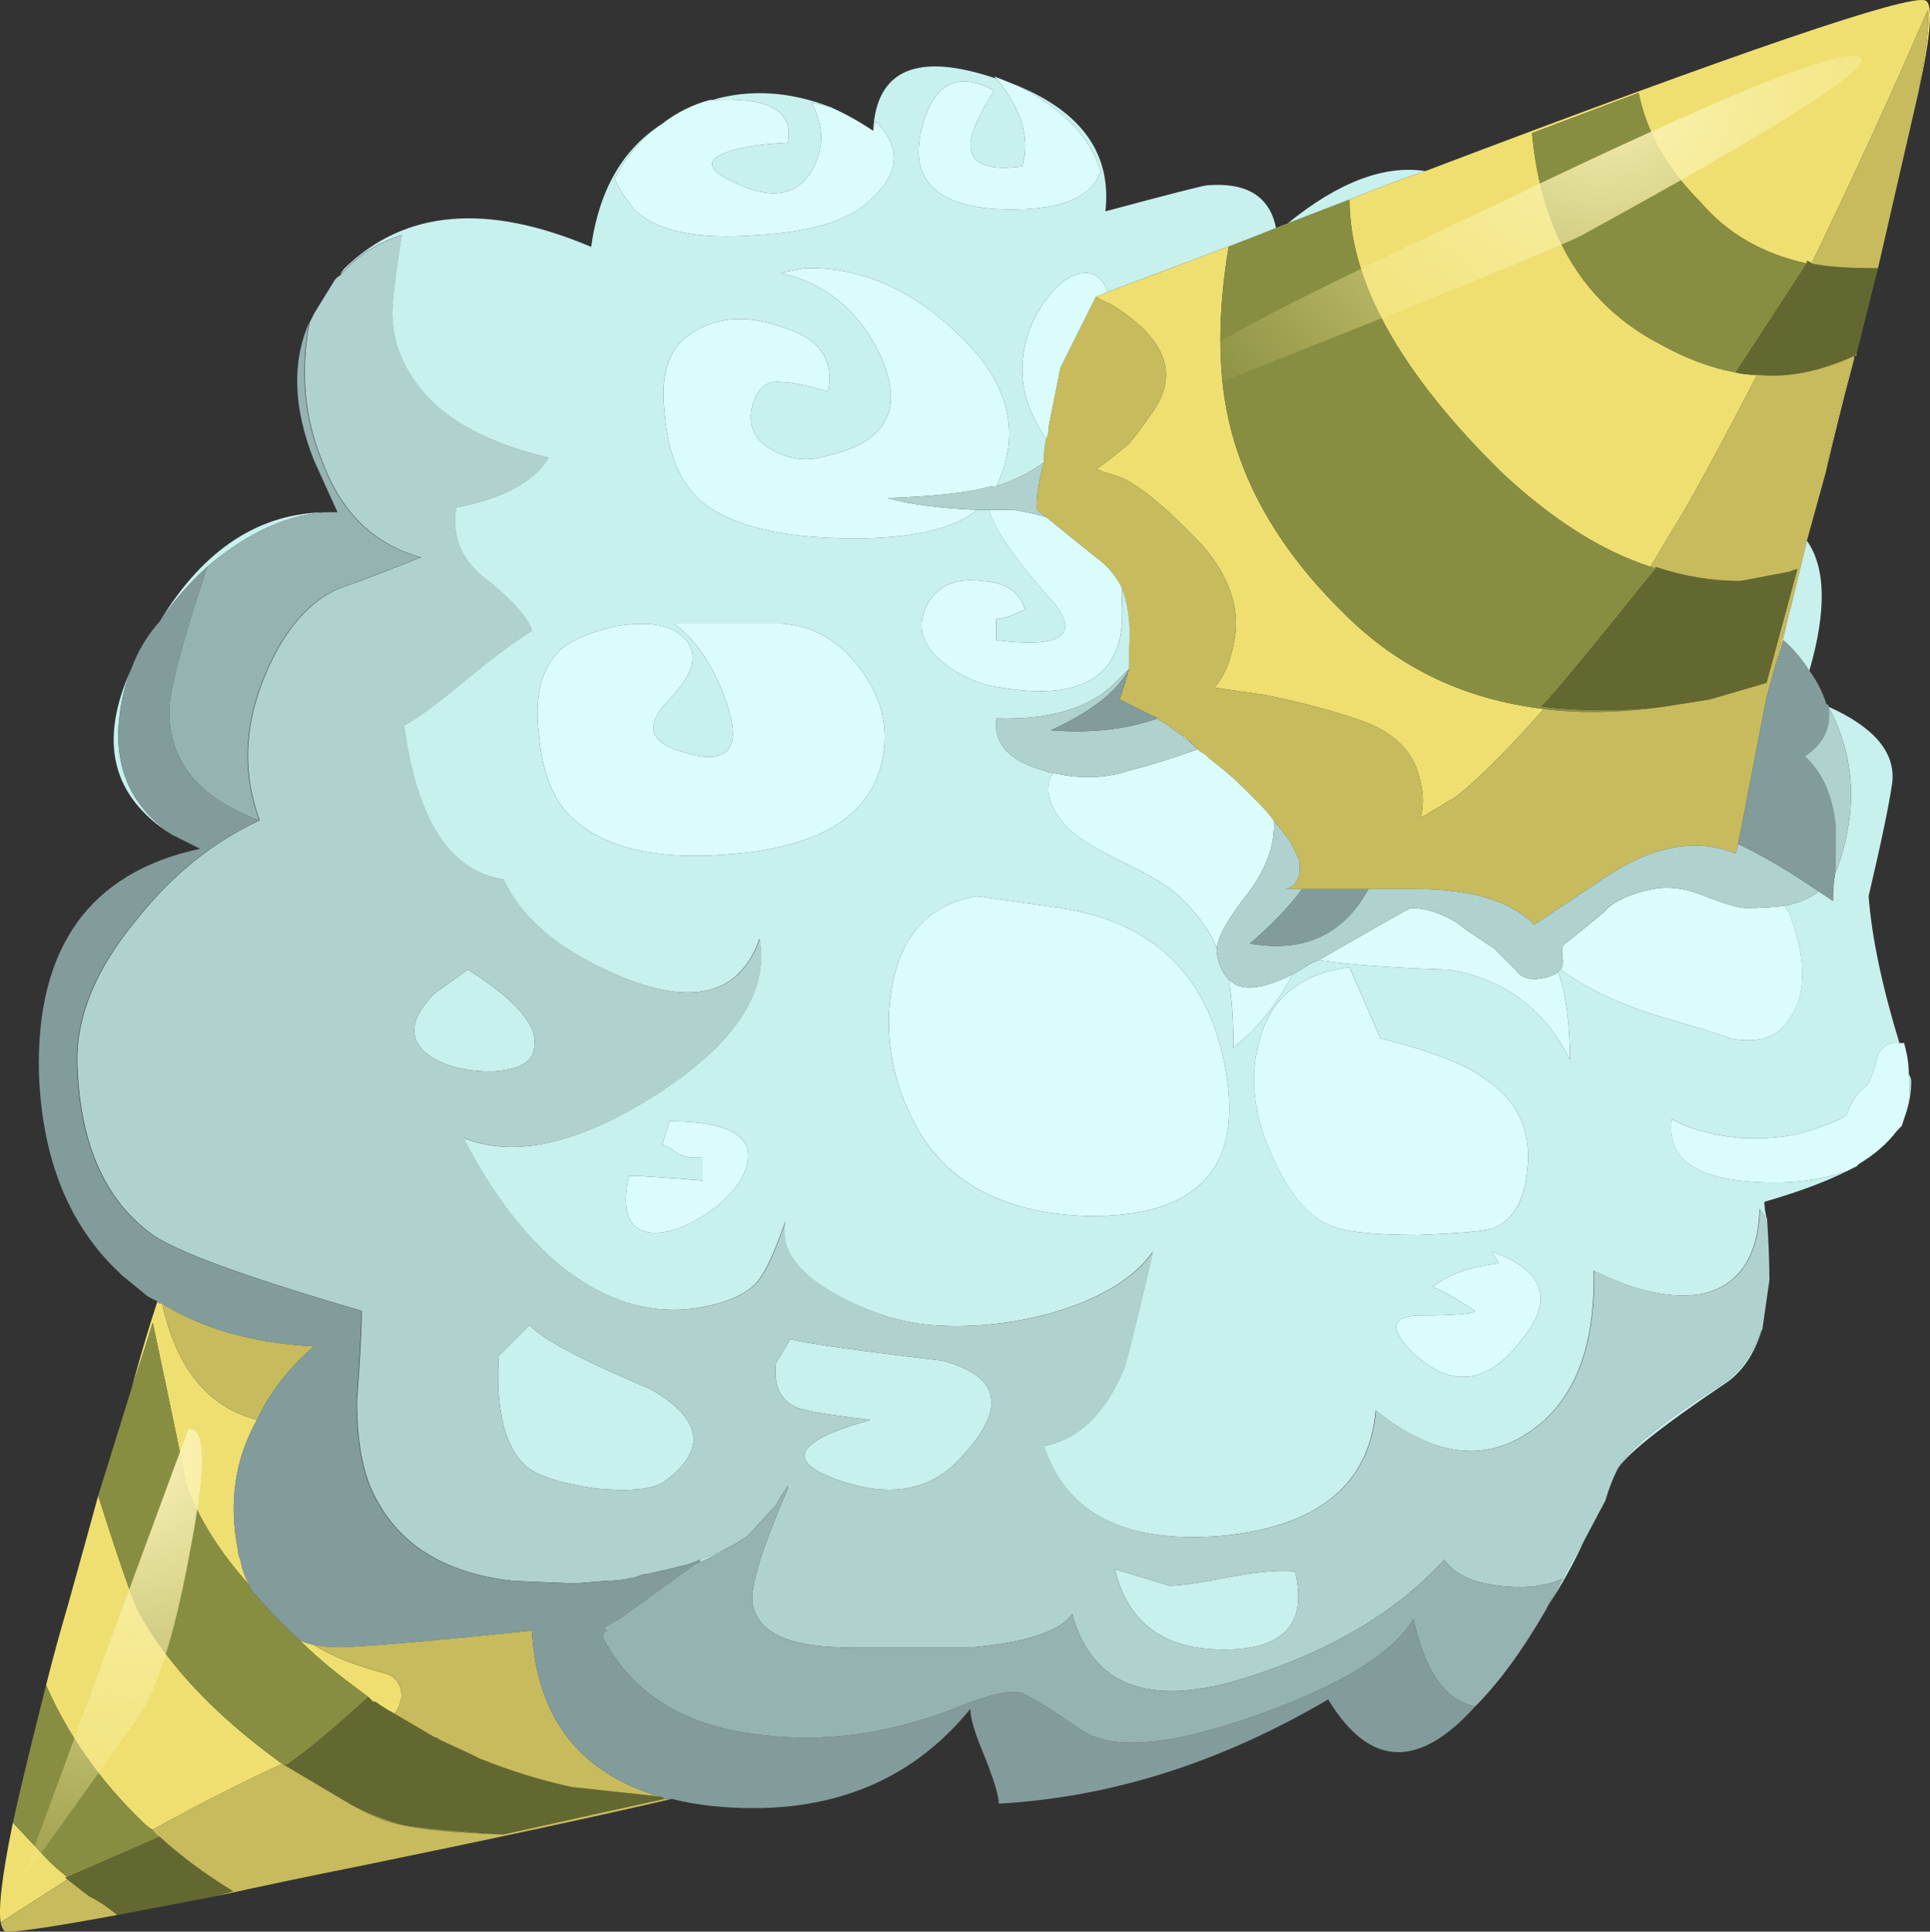
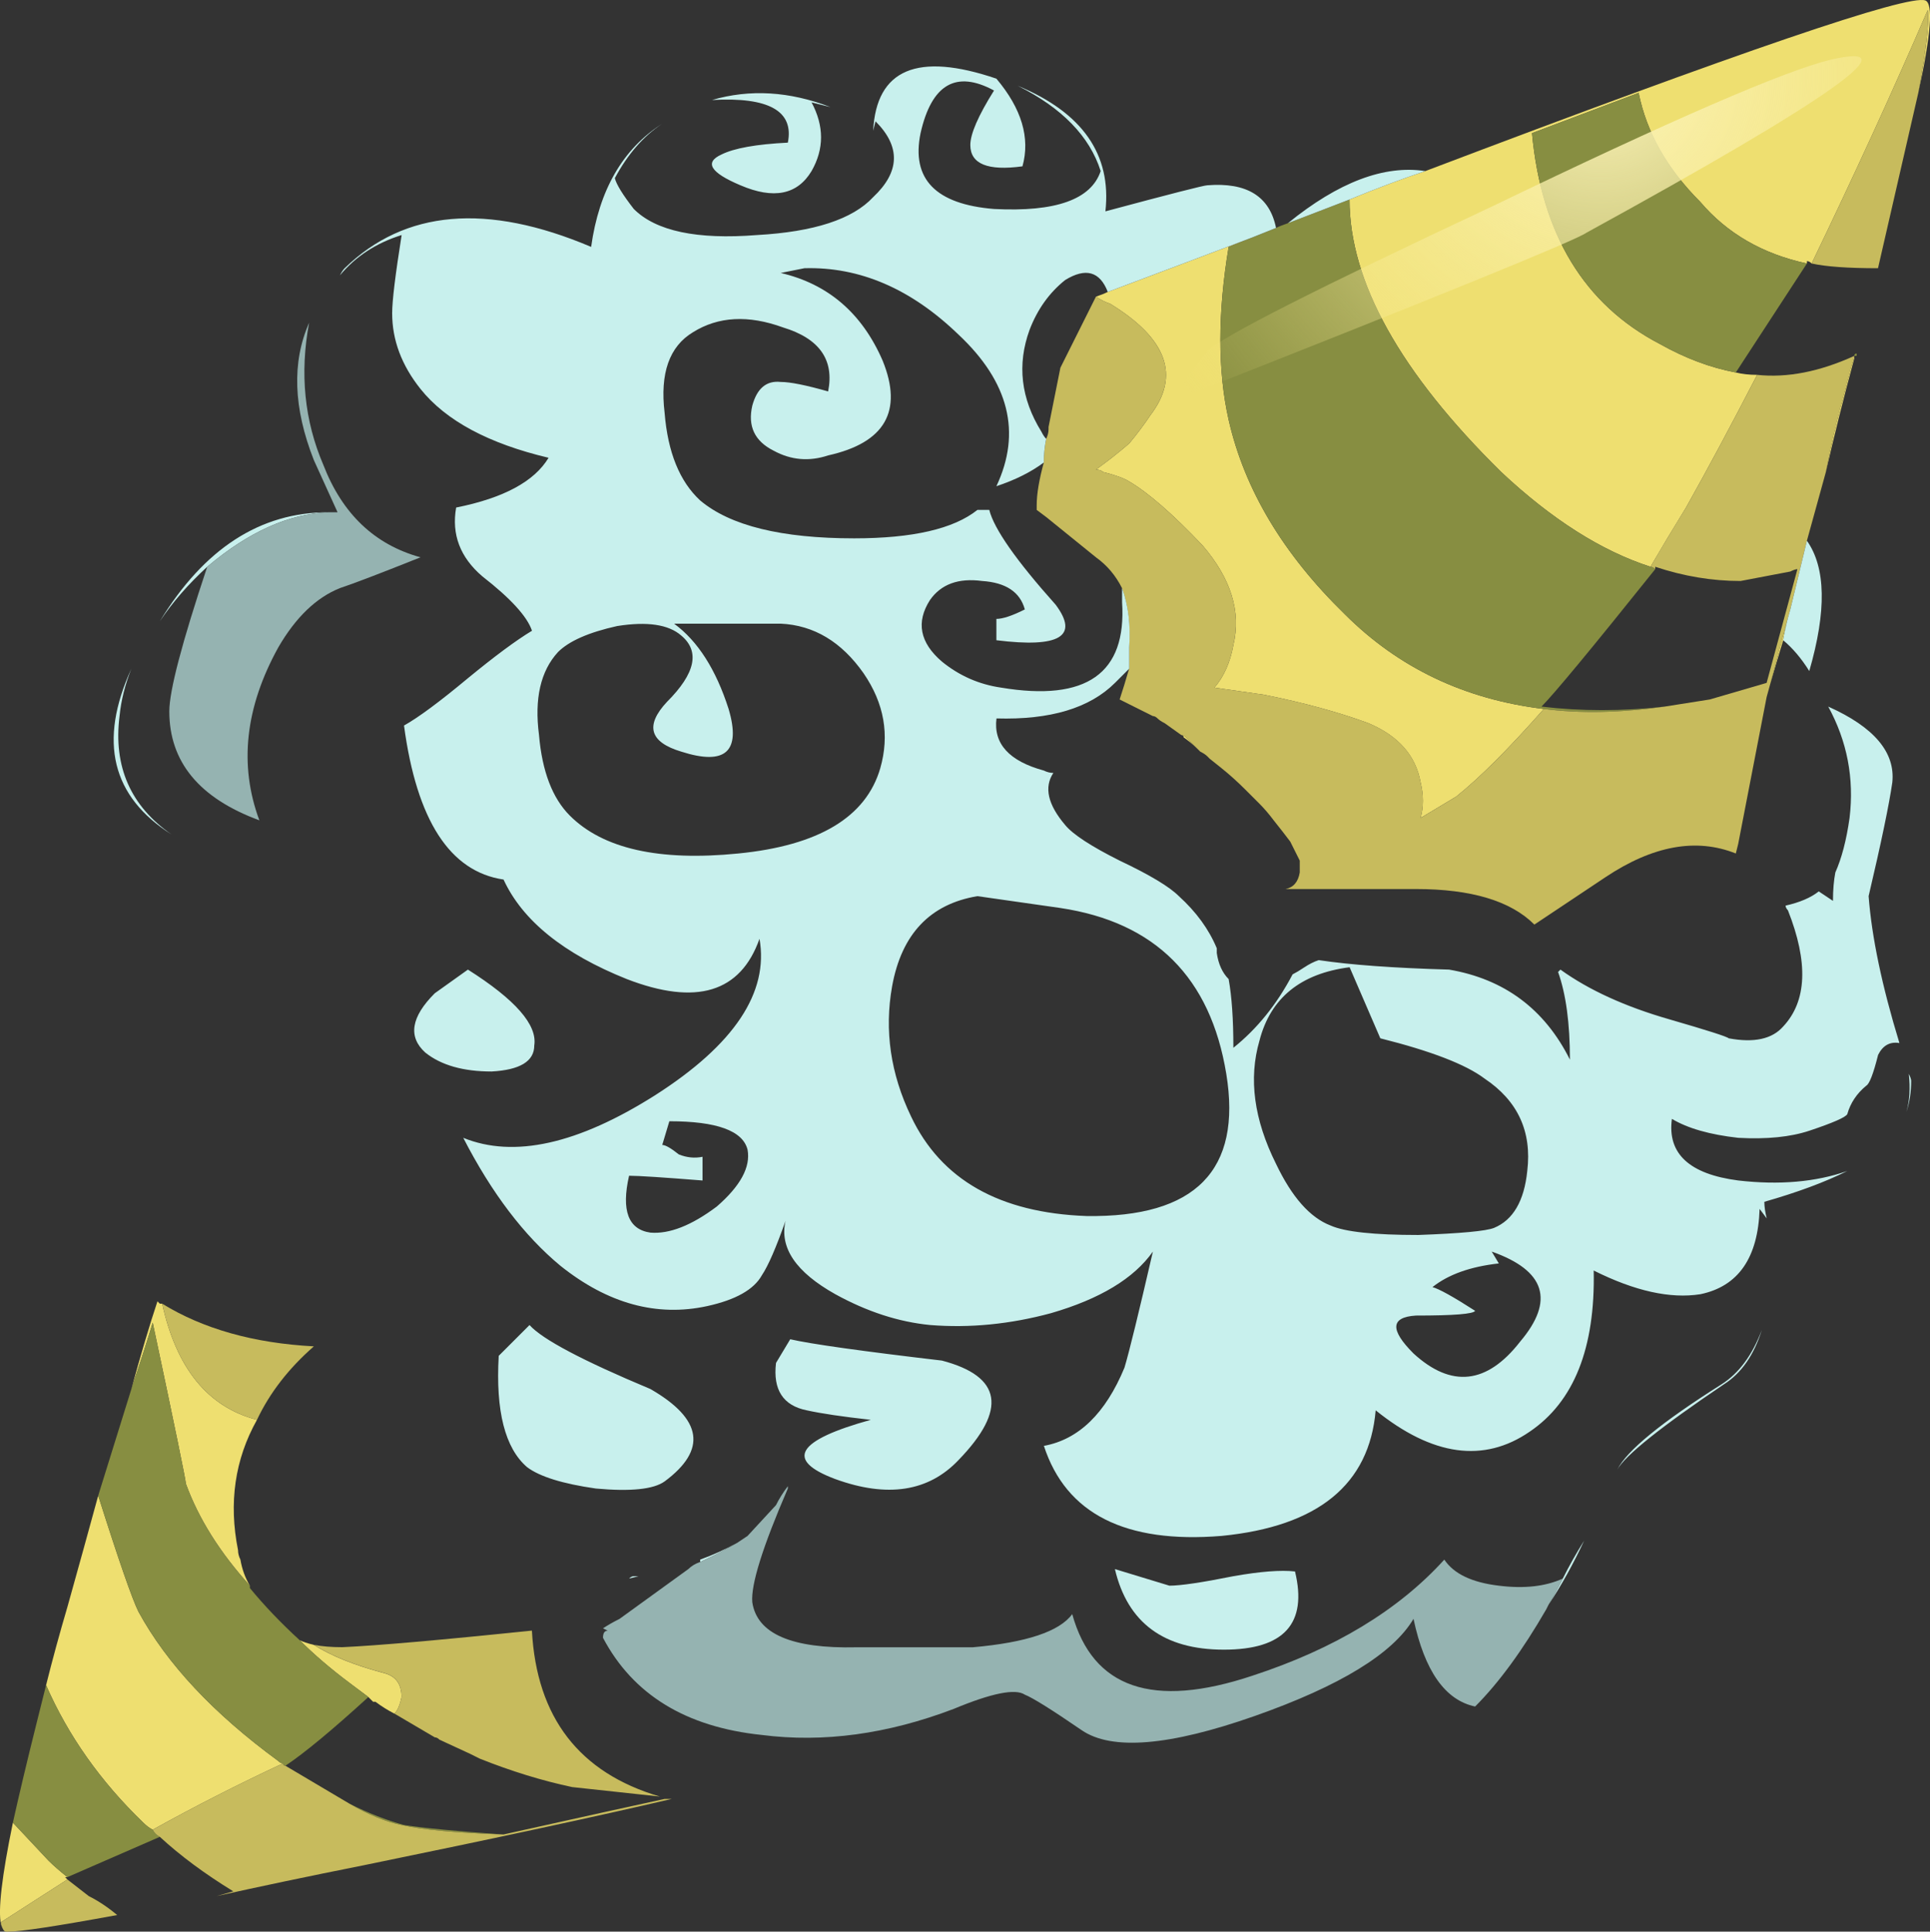
<svg xmlns="http://www.w3.org/2000/svg" version="1.1" viewBox="0 0 40.719 40.76">
  <rect x="0" y="0" width="40.719" height="40.76" fill="#333333" stroke="none" />
  <g transform="translate(0 -4.7449e-5)" fill-rule="evenodd">
    <path d="m36.622 7.86c0.134 0.033 0.284 0.05 0.45 0.05-0.533 1.033-1.033 1.967-1.5 2.8-0.267 0.433-0.517 0.85-0.75 1.25-1.033-0.333-2.083-1-3.15-2-2.133-2.1-3.2-4.017-3.2-5.75 0.567-0.233 1.1-0.434 1.6-0.6 6.668-2.533 10.184-3.733 10.55-3.6 0.168 0.067 0.118 0.717-0.15 1.95 0.168-0.9 0.235-1.483 0.2-1.75-0.732 1.7-1.55 3.483-2.45 5.35-0.032-0.033-0.065-0.05-0.1-0.05v0.05c-0.932-0.2-1.682-0.633-2.25-1.3-0.7-0.7-1.132-1.467-1.3-2.3l-2.25 0.85c0.2 2.133 1.1 3.617 2.7 4.45 0.534 0.3 1.067 0.5 1.6 0.6zm1.9 2.1c0.1-0.534 0.233-1.1 0.4-1.7 0.066-0.267 0.133-0.517 0.2-0.75v0.05c-0.234 0.867-0.433 1.667-0.6 2.4zm-37.1 29.65h-0.05l0.05 0.05-1.4 0.9v0.05c-0.067-0.3 0.017-1.018 0.25-2.15l0.75 0.8c0.1 0.1 0.233 0.217 0.4 0.35zm1.8-1c-0.067-0.034-0.133-0.083-0.2-0.15-0.9-0.867-1.583-1.834-2.05-2.9 0.133-0.533 0.283-1.083 0.45-1.65 0.233-0.833 0.45-1.616 0.65-2.35 0.433 1.367 0.717 2.183 0.85 2.45 0.6 1.1 1.583 2.15 2.95 3.15 0.033 0.033 0.066 0.05 0.1 0.05-0.933 0.434-1.85 0.9-2.75 1.4zm2.2-8.65c-0.467 0.833-0.6 1.75-0.4 2.75 0 0.066 0.017 0.133 0.05 0.2 0.034 0.2 0.1 0.383 0.2 0.55-0.633-0.7-1.083-1.417-1.35-2.15 0-0.066-0.233-1.2-0.7-3.4-0.1 0.334-0.25 0.8-0.45 1.4 0.2-0.733 0.383-1.35 0.55-1.85l0.05 0.05h0.05c0.3 1.366 0.967 2.184 2 2.45zm17.7-23.7c0.1-0.033 0.184-0.067 0.25-0.1 1.067-0.4 2.084-0.783 3.05-1.15l-0.5 0.2c-0.233 1.4-0.233 2.617 0 3.65 0.333 1.467 1.15 2.833 2.45 4.1 1.133 1.133 2.533 1.8 4.2 2-0.734 0.833-1.35 1.45-1.85 1.85l-0.75 0.45c0.065-0.233 0.065-0.483 0-0.75-0.102-0.567-0.468-0.983-1.102-1.25-0.633-0.233-1.366-0.433-2.2-0.6l-1.048-0.15c0.2-0.233 0.334-0.533 0.4-0.9 0.167-0.7-0.05-1.4-0.65-2.1-0.633-0.667-1.15-1.117-1.55-1.35-0.1-0.066-0.283-0.133-0.55-0.2-0.033-0.033-0.083-0.05-0.15-0.05 0.233-0.167 0.467-0.35 0.7-0.55 0.167-0.2 0.316-0.4 0.45-0.6 0.634-0.833 0.35-1.617-0.85-2.35-0.1-0.033-0.2-0.083-0.3-0.15zm2.125 9.525c-0.094-0.09-0.186-0.165-0.274-0.225 0-0.03-0.017-0.045-0.05-0.05 0.037 4e-3 0.07 0.02 0.1 0.05l0.224 0.225zm12.375-2.275c-0.1 0.325-0.19 0.633-0.274 0.925 0.107-0.406 0.232-0.873 0.375-1.4-0.043 0.166-0.076 0.324-0.1 0.475zm-31 21.2c0.367 0.233 0.867 0.434 1.5 0.6 0.233 0.066 0.35 0.233 0.35 0.5-0.034 0.167-0.083 0.283-0.15 0.35-0.133-0.067-0.267-0.15-0.4-0.25h-0.05l-0.1-0.1-0.4-0.3c-0.4-0.3-0.75-0.6-1.05-0.9 0.067 0.034 0.167 0.067 0.3 0.1z" fill="#eedf70" />
    <path d="m38.122 5.56-1.5 2.3c-0.533-0.1-1.066-0.3-1.6-0.6-1.6-0.833-2.5-2.317-2.7-4.45l2.25-0.85c0.167 0.833 0.6 1.6 1.3 2.3 0.567 0.667 1.317 1.1 2.25 1.3zm-3.2 6.45c-1.334 1.667-2.134 2.633-2.4 2.9 0.833 0.1 1.7 0.1 2.6 0-0.933 0.133-1.783 0.15-2.55 0.05-1.666-0.2-3.066-0.867-4.2-2-1.3-1.267-2.116-2.633-2.45-4.1-0.232-1.033-0.232-2.25 0-3.65l1-0.4c0.066-0.033 0.15-0.066 0.25-0.1l1.3-0.5c0 1.733 1.066 3.65 3.2 5.75 1.066 1 2.116 1.667 3.15 2 0.033 0 0.066 0.017 0.1 0.05zm4.2-4.5c0-0.033 0.017-0.05 0.05-0.05v0.05h-0.05zm-38.15 28.05c0.466 1.066 1.15 2.033 2.05 2.9 0.067 0.066 0.133 0.116 0.2 0.15 0.033 0.066 0.083 0.116 0.15 0.15l-1.95 0.85c-0.167-0.133-0.3-0.25-0.4-0.35l-0.75-0.8c0.133-0.6 0.3-1.3 0.5-2.1l0.2-0.8zm6.8 0.25c-0.767 0.7-1.35 1.183-1.75 1.45-0.033 0-0.05-0.017-0.05-0.05-0.034 0-0.067-0.017-0.1-0.05-1.367-1-2.35-2.05-2.95-3.15-0.133-0.267-0.417-1.083-0.85-2.45l0.7-2.25c0.2-0.6 0.35-1.066 0.45-1.4 0.467 2.2 0.7 3.333 0.7 3.4 0.267 0.733 0.717 1.45 1.35 2.15v0.05c0.3 0.366 0.65 0.733 1.05 1.1 0.3 0.3 0.65 0.6 1.05 0.9l0.4 0.3zm2.85 2.9c-1-0.033-1.717-0.1-2.15-0.2-0.333-0.066-0.7-0.217-1.1-0.45 0.4 0.2 0.783 0.35 1.15 0.45 0.433 0.066 1.133 0.134 2.1 0.2z" fill="#878e41" />
-     <path d="m36.622 7.86 1.5-2.3v-0.05c0.034 0 0.067 0.017 0.1 0.05 0.3 0.067 0.768 0.1 1.4 0.1l-0.45 1.8c-0.033 0-0.05 0.017-0.05 0.05-0.733 0.333-1.416 0.467-2.05 0.4-0.166 0-0.317-0.017-0.45-0.05zm-35.2 31.75 1.95-0.85c0.433 0.4 0.95 0.783 1.55 1.15l-0.35 0.1-2.1 0.4c-0.2-0.167-0.4-0.3-0.6-0.4l-0.45-0.35-0.05-0.05h0.05zm33.7-24.7c-0.9 0.1-1.767 0.1-2.6 0 0.267-0.267 1.066-1.233 2.4-2.9v-0.05c0.6 0.2 1.2 0.3 1.8 0.3l1.05-0.2c0.066-0.033 0.116-0.05 0.15-0.05l-0.65 2.4-1.2 0.35-0.95 0.15zm-29.1 22.35c0.4-0.267 0.983-0.75 1.75-1.45l0.1 0.1h0.05c0.133 0.1 0.267 0.184 0.4 0.25l0.85 0.5c0.033 0 0.067 0.018 0.1 0.05l0.65 0.3 0.2 0.1c0.667 0.267 1.316 0.467 1.95 0.6l1.85 0.2c0.033 0 0.067 0.018 0.1 0.05-0.467 0.1-1.6 0.35-3.4 0.75-0.967-0.065-1.667-0.133-2.1-0.2-0.367-0.1-0.75-0.25-1.15-0.45l-1.35-0.8z" fill="#636830" />
    <path d="m40.472 1.96-0.85 3.7c-0.633 0-1.1-0.033-1.4-0.1 0.9-1.867 1.717-3.65 2.45-5.35 0.034 0.267-0.034 0.85-0.2 1.75zm-3.4 5.95c0.634 0.067 1.316-0.066 2.05-0.4-0.066 0.233-0.133 0.483-0.2 0.75-0.166 0.6-0.3 1.167-0.4 1.7l-0.4 1.45-0.35 1.45c-0.015 0.057-0.03 0.115-0.05 0.175-0.142 0.527-0.267 0.994-0.374 1.4l-0.076 0.275-0.6 3.1-0.05 0.2c-0.833-0.333-1.75-0.167-2.75 0.5l-1.5 1c-0.5-0.5-1.333-0.75-2.5-0.75h-2.75c0.167-0.033 0.267-0.15 0.3-0.35v-0.25l-0.2-0.4c-0.1-0.133-0.216-0.283-0.35-0.45-0.1-0.133-0.2-0.25-0.3-0.35l-0.3-0.3c-0.167-0.167-0.333-0.316-0.5-0.45l-0.25-0.2-0.05-0.05c-0.033-0.034-0.084-0.067-0.15-0.1l-0.075-0.075c-0.077-0.077-0.15-0.152-0.225-0.225-0.03-0.03-0.063-0.046-0.1-0.05l-0.35-0.25c-0.067-0.033-0.117-0.067-0.15-0.1-0.034-0.033-0.067-0.05-0.1-0.05l-0.7-0.35c0.066-0.2 0.133-0.417 0.2-0.65v-0.45c0.032-0.467-0.018-0.883-0.15-1.25-0.134-0.267-0.317-0.483-0.55-0.65l-1.05-0.85-0.2-0.15v-0.1c0-0.233 0.05-0.533 0.15-0.9 0-0.167 0.016-0.333 0.05-0.5 0.032-0.067 0.05-0.133 0.05-0.2v-0.05l0.25-1.25 0.75-1.5c0.1 0.067 0.2 0.117 0.3 0.15 1.2 0.733 1.483 1.517 0.85 2.35-0.134 0.2-0.283 0.4-0.45 0.6-0.233 0.2-0.467 0.383-0.7 0.55 0.067 0 0.117 0.017 0.15 0.05 0.267 0.066 0.45 0.133 0.55 0.2 0.4 0.233 0.917 0.684 1.55 1.35 0.6 0.7 0.817 1.4 0.65 2.1-0.066 0.367-0.2 0.667-0.4 0.9l1.05 0.15c0.834 0.167 1.567 0.367 2.2 0.6 0.634 0.267 1 0.683 1.1 1.25 0.067 0.267 0.067 0.517 0 0.75l0.75-0.45c0.5-0.4 1.117-1.017 1.85-1.85 0.768 0.1 1.618 0.083 2.55-0.05l0.95-0.15 1.2-0.35 0.65-2.4c-0.034 0-0.084 0.017-0.15 0.05l-1.05 0.2c-0.6 0-1.2-0.1-1.8-0.3v0.05c-0.034-0.033-0.067-0.05-0.1-0.05 0.232-0.4 0.482-0.817 0.75-1.25 0.467-0.833 0.967-1.767 1.5-2.8zm-23.05 30.05h0.15c-1.566 0.366-3.733 0.833-6.5 1.4-1.167 0.232-2.2 0.45-3.1 0.65l0.35-0.1c-0.6-0.368-1.117-0.75-1.55-1.15-0.067-0.034-0.117-0.084-0.15-0.15 0.9-0.5 1.816-0.967 2.75-1.4 0 0.033 0.017 0.05 0.05 0.05l1.35 0.8c0.4 0.233 0.767 0.384 1.1 0.45 0.433 0.1 1.15 0.167 2.15 0.2 1.8-0.4 2.933-0.65 3.4-0.75zm-14 2.65v-0.05l1.4-0.9 0.45 0.35c0.2 0.1 0.4 0.233 0.6 0.4-1.267 0.233-2.034 0.35-2.3 0.35h-0.05c-0.033 0-0.067-0.05-0.1-0.15zm5.4-10.65c-1.033-0.267-1.7-1.084-2-2.45 0.867 0.533 1.934 0.833 3.2 0.9-0.533 0.466-0.933 0.984-1.2 1.55zm8.5 7.95-1.85-0.2c-0.633-0.134-1.283-0.334-1.95-0.6l-0.2-0.1-0.65-0.3c-0.033-0.034-0.067-0.05-0.1-0.05l-0.85-0.5c0.067-0.068 0.117-0.185 0.15-0.352 0-0.267-0.117-0.434-0.35-0.5-0.633-0.166-1.133-0.366-1.5-0.6 0.167 0.033 0.367 0.05 0.6 0.05 0.733-0.033 2.066-0.15 4-0.35 0.1 1.835 1 3.002 2.7 3.502z" fill="#c7bb5d" />
    <path d="m28.472 4.21-1.3 0.5c1.066-0.867 2.033-1.233 2.9-1.1-0.5 0.167-1.033 0.367-1.6 0.6zm9.7 9.95c-0.167-0.267-0.35-0.483-0.55-0.65 0.024-0.15 0.058-0.31 0.1-0.475l0.05-0.175 0.35-1.45c0.4 0.567 0.417 1.483 0.05 2.75zm-10.9 6.4c0.066-0.033 0.15-0.083 0.25-0.15 0.1-0.066 0.2-0.117 0.3-0.15 0.667 0.1 1.584 0.167 2.75 0.2 1.167 0.2 2.017 0.833 2.55 1.9 0-0.768-0.083-1.384-0.25-1.85l0.05-0.05c0.6 0.432 1.367 0.782 2.3 1.05 0.8 0.232 1.218 0.365 1.25 0.4 0.534 0.1 0.917 0.016 1.15-0.25 0.5-0.535 0.534-1.352 0.1-2.45-0.032-0.035-0.05-0.068-0.05-0.1 0.3-0.068 0.534-0.168 0.7-0.3 0.1 0.066 0.2 0.132 0.3 0.2 0-0.234 0.018-0.434 0.05-0.6 0.134-0.3 0.234-0.684 0.3-1.15 0.1-0.834-0.05-1.618-0.45-2.35 0.968 0.433 1.418 0.966 1.352 1.6-0.067 0.466-0.233 1.266-0.5 2.4 0.066 0.866 0.283 1.9 0.65 3.1-0.2-0.034-0.35 0.05-0.45 0.25-0.1 0.4-0.184 0.615-0.25 0.65-0.2 0.165-0.334 0.365-0.4 0.6-0.033 0.065-0.3 0.183-0.8 0.35-0.4 0.133-0.9 0.183-1.5 0.15-0.6-0.067-1.067-0.2-1.4-0.4-0.1 0.732 0.366 1.166 1.4 1.3 0.866 0.1 1.633 0.033 2.3-0.2-0.467 0.233-1.05 0.45-1.75 0.65 0 0.1 0.017 0.216 0.05 0.35l-0.15-0.2c-0.033 1.033-0.45 1.634-1.25 1.8-0.633 0.1-1.383-0.066-2.25-0.5 0.034 1.634-0.416 2.767-1.35 3.4-0.967 0.666-2.05 0.517-3.25-0.45-0.134 1.566-1.217 2.45-3.25 2.65-2.033 0.166-3.283-0.467-3.75-1.9 0.733-0.134 1.3-0.684 1.7-1.65 0.1-0.333 0.3-1.15 0.6-2.45-0.4 0.567-1.116 1-2.15 1.3-0.866 0.234-1.716 0.317-2.55 0.25-0.666-0.065-1.332-0.282-2-0.65-0.832-0.466-1.183-0.982-1.05-1.55-0.2 0.567-0.366 0.95-0.5 1.15-0.166 0.3-0.55 0.518-1.15 0.65-1.065 0.233-2.1-0.05-3.1-0.85-0.766-0.634-1.45-1.533-2.05-2.7 1.068 0.434 2.418 0.134 4.05-0.9 1.668-1.066 2.4-2.167 2.2-3.3-0.4 1.133-1.332 1.417-2.8 0.85-1.332-0.533-2.2-1.233-2.6-2.1-1.132-0.167-1.832-1.25-2.1-3.25 0.3-0.167 0.75-0.5 1.35-1 0.567-0.466 1.018-0.8 1.35-1-0.1-0.3-0.45-0.683-1.05-1.15-0.466-0.4-0.65-0.883-0.55-1.45 1-0.2 1.65-0.55 1.95-1.05-1.266-0.3-2.166-0.783-2.7-1.45-0.4-0.5-0.6-1.034-0.6-1.6 0-0.267 0.068-0.817 0.2-1.65-0.535 0.167-0.97 0.45-1.302 0.85 0.033-0.066 0.067-0.117 0.1-0.15 1.267-1.233 3-1.383 5.2-0.45 0.167-1.2 0.667-2.067 1.5-2.6-0.4 0.267-0.733 0.65-1 1.15 0.033 0.133 0.167 0.35 0.4 0.65 0.467 0.467 1.333 0.65 2.6 0.55 1.2-0.067 2.017-0.333 2.45-0.8 0.567-0.533 0.583-1.066 0.05-1.6l-0.05 0.2c0.067-1.3 0.934-1.667 2.6-1.1 0.533 0.633 0.717 1.25 0.55 1.85-0.733 0.1-1.1-0.05-1.1-0.45 0-0.233 0.166-0.617 0.5-1.15-0.8-0.433-1.317-0.133-1.55 0.9-0.2 0.967 0.317 1.5 1.55 1.6 1.3 0.067 2.05-0.2 2.25-0.8-0.233-0.733-0.816-1.333-1.75-1.8 1.366 0.567 1.983 1.45 1.85 2.65 1.367-0.367 2.084-0.55 2.15-0.55 0.833-0.066 1.316 0.233 1.45 0.9l-0.5 0.2c-0.967 0.367-1.983 0.75-3.05 1.15-0.167-0.433-0.467-0.517-0.9-0.25-0.334 0.267-0.584 0.617-0.75 1.05-0.267 0.733-0.184 1.45 0.25 2.15 0.033 0.066 0.066 0.117 0.1 0.15-0.033 0.167-0.05 0.333-0.05 0.5-0.267 0.2-0.6 0.367-1 0.5 0.533-1.133 0.267-2.2-0.8-3.2-1-0.966-2.083-1.433-3.25-1.4l-0.5 0.1c1 0.233 1.716 0.85 2.15 1.85 0.433 1.066 0.05 1.733-1.15 2-0.4 0.133-0.784 0.1-1.15-0.1-0.4-0.2-0.55-0.517-0.45-0.95 0.1-0.367 0.3-0.533 0.6-0.5 0.2 0 0.533 0.067 1 0.2 0.133-0.667-0.184-1.117-0.95-1.35-0.733-0.267-1.367-0.233-1.9 0.1-0.5 0.3-0.7 0.867-0.6 1.7 0.067 0.833 0.317 1.45 0.75 1.85 0.633 0.534 1.717 0.8 3.25 0.8 1.233 0 2.1-0.2 2.6-0.6h0.25c0.1 0.4 0.567 1.067 1.4 2 0.5 0.667 0.083 0.917-1.25 0.75v-0.45c0.134 0 0.333-0.066 0.6-0.2-0.1-0.367-0.4-0.567-0.9-0.6-0.5-0.067-0.866 0.067-1.1 0.4-0.3 0.467-0.216 0.9 0.25 1.3 0.368 0.3 0.785 0.483 1.25 0.55 1.802 0.3 2.65-0.3 2.552-1.8v-0.3c0.133 0.367 0.183 0.783 0.15 1.25v0.45l-0.3 0.3c-0.534 0.533-1.367 0.783-2.5 0.75-0.067 0.533 0.266 0.9 1 1.1 0.065 0.033 0.133 0.05 0.2 0.05-0.2 0.3-0.118 0.667 0.25 1.1 0.165 0.2 0.55 0.45 1.148 0.75 0.634 0.3 1.05 0.55 1.25 0.75 0.367 0.333 0.634 0.7 0.8 1.1v0.1c0.034 0.233 0.117 0.417 0.25 0.55 0.067 0.367 0.1 0.85 0.1 1.45 0.5-0.4 0.917-0.916 1.25-1.55zm13 2.1c0.033 0.066 0.05 0.116 0.05 0.15 0 0.232-0.033 0.45-0.1 0.65 0.067-0.233 0.083-0.5 0.05-0.8zm-25.25-20.55c0.8-0.233 1.633-0.184 2.5 0.15l-0.4-0.1c0.267 0.5 0.267 0.983 0 1.45-0.3 0.5-0.8 0.6-1.5 0.3-0.633-0.267-0.767-0.483-0.4-0.65 0.267-0.133 0.733-0.217 1.4-0.25 0.133-0.667-0.4-0.967-1.6-0.9zm19.1 28.9c0.2-0.4 0.934-1 2.2-1.8 0.367-0.233 0.65-0.617 0.85-1.15-0.166 0.533-0.433 0.917-0.8 1.15-1.333 0.9-2.083 1.5-2.25 1.8zm-1.45 2.85c0.1-0.166 0.2-0.35 0.3-0.55 0.133-0.267 0.283-0.533 0.45-0.8-0.233 0.5-0.483 0.95-0.75 1.35zm-29.9-19.75c-0.133 0.333-0.217 0.667-0.25 1-0.133 1.066 0.233 1.9 1.1 2.5-1.267-0.8-1.55-1.967-0.85-3.5zm1.6-2.15c-0.4 0.367-0.733 0.75-1 1.15 0.933-1.533 2.117-2.3 3.55-2.3-0.833 0.033-1.683 0.417-2.55 1.15zm22.2 10c-0.233 0.8-0.116 1.666 0.35 2.6 0.334 0.7 0.717 1.134 1.15 1.3 0.3 0.134 0.917 0.2 1.85 0.2 0.9-0.033 1.434-0.083 1.6-0.15 0.4-0.166 0.635-0.566 0.7-1.2 0.1-0.833-0.2-1.482-0.9-1.95-0.398-0.3-1.132-0.582-2.2-0.85l-0.648-1.5c-1.035 0.133-1.67 0.65-1.902 1.55zm-4.2-2.8-1.75-0.25c-1 0.167-1.6 0.8-1.8 1.9-0.167 0.934-0.033 1.85 0.4 2.75 0.633 1.334 1.866 2.033 3.7 2.1 2.3 0.034 3.283-0.966 2.95-3-0.333-2.033-1.5-3.2-3.5-3.5zm-12.5 1.3c1 0.633 1.467 1.166 1.4 1.6 0 0.334-0.3 0.517-0.9 0.55-0.6 0-1.067-0.133-1.4-0.4-0.367-0.333-0.3-0.75 0.2-1.25l0.7-0.5zm4.45 3.9c0.167 0.067 0.333 0.084 0.5 0.05v0.5c-0.833-0.066-1.35-0.1-1.55-0.1-0.167 0.733-0.017 1.134 0.45 1.2 0.4 0.033 0.867-0.15 1.4-0.55 0.5-0.434 0.717-0.834 0.65-1.2-0.1-0.4-0.65-0.6-1.65-0.6l-0.15 0.5c0.067 0 0.183 0.067 0.35 0.2zm3.9-10.15c-0.467-0.667-1.05-1.017-1.75-1.05h-2.25c0.5 0.367 0.883 0.967 1.15 1.8 0.267 0.9-0.067 1.2-1 0.9-0.667-0.2-0.767-0.55-0.3-1.05 0.6-0.6 0.7-1.066 0.3-1.4-0.267-0.233-0.717-0.3-1.35-0.2-0.6 0.133-1.017 0.316-1.25 0.55-0.367 0.4-0.5 0.983-0.4 1.75 0.066 0.767 0.283 1.333 0.65 1.7 0.7 0.7 1.883 0.966 3.55 0.8 1.7-0.167 2.7-0.767 3-1.8 0.2-0.7 0.083-1.367-0.35-2zm-1.55 14.05c0.434 0.1 1.5 0.25 3.2 0.45 1.266 0.333 1.383 1.033 0.35 2.1-0.633 0.667-1.5 0.8-2.6 0.4-1.067-0.4-0.817-0.816 0.75-1.25-0.6-0.066-1.05-0.134-1.35-0.2-0.5-0.1-0.717-0.434-0.65-1l0.3-0.5zm-2.95 1.05c1.1 0.634 1.2 1.283 0.3 1.95-0.233 0.167-0.717 0.217-1.45 0.15-0.7-0.1-1.183-0.25-1.45-0.45-0.467-0.4-0.667-1.184-0.6-2.35l0.65-0.65c0.267 0.3 1.117 0.75 2.55 1.35zm-0.45 4c0.033-0.033 0.067-0.05 0.1-0.05h0.1l-0.2 0.05zm2.275-0.75c-0.24 0.142-0.5 0.275-0.775 0.4v-0.05c0.275-0.1 0.533-0.216 0.775-0.35zm16.525-4.25c0.733-0.866 0.533-1.5-0.6-1.9l0.15 0.25c-0.6 0.067-1.067 0.234-1.4 0.5 0.133 0.034 0.434 0.2 0.9 0.5-0.034 0.067-0.45 0.1-1.25 0.1-0.534 0.034-0.55 0.3-0.05 0.8 0.8 0.733 1.55 0.65 2.25-0.25zm-7.4 5.15c0.233 0 0.683-0.066 1.35-0.2 0.566-0.1 1-0.134 1.3-0.1 0.267 1.1-0.233 1.65-1.5 1.65s-2.033-0.567-2.3-1.7l1.15 0.35z" fill="#c8f0ed" />
-     <path d="m40.072 22.01h0.1c0.067 0.233 0.1 0.45 0.1 0.65 0.034 0.3 0.018 0.566-0.05 0.8-0.032 0.1-0.065 0.2-0.1 0.3l-0.1 0.1c-0.2 0.267-0.467 0.5-0.8 0.7l-0.05 0.05-0.2 0.1c-0.667 0.234-1.434 0.3-2.3 0.2-1.034-0.133-1.5-0.566-1.4-1.3 0.333 0.2 0.8 0.334 1.4 0.4 0.6 0.033 1.1-0.017 1.5-0.15 0.5-0.166 0.767-0.283 0.8-0.35 0.066-0.233 0.2-0.434 0.4-0.6 0.066-0.034 0.15-0.25 0.25-0.65 0.1-0.2 0.25-0.283 0.45-0.25zm-21.65-19.25 0.05-0.2c0.533 0.534 0.517 1.067-0.05 1.6-0.433 0.467-1.25 0.733-2.45 0.8-1.267 0.1-2.133-0.083-2.6-0.55-0.233-0.3-0.367-0.517-0.4-0.65 0.267-0.5 0.6-0.883 1-1.15 0.3-0.233 0.633-0.4 1-0.5h0.05c1.2-0.067 1.733 0.233 1.6 0.9-0.667 0.033-1.133 0.117-1.4 0.25-0.367 0.167-0.233 0.383 0.4 0.65 0.7 0.3 1.2 0.2 1.5-0.3 0.267-0.467 0.267-0.95 0-1.45l0.4 0.1c0.3 0.133 0.6 0.3 0.9 0.5zm2.6-1.1-0.05-0.05 0.5 0.2c0.934 0.467 1.517 1.067 1.75 1.8-0.2 0.6-0.95 0.867-2.25 0.8-1.233-0.1-1.75-0.633-1.55-1.6 0.233-1.033 0.75-1.333 1.55-0.9-0.334 0.533-0.5 0.917-0.5 1.15 0 0.4 0.366 0.55 1.1 0.45 0.167-0.6-0.017-1.217-0.55-1.85zm1.05 7.6c-0.033-0.033-0.066-0.083-0.1-0.15-0.434-0.7-0.517-1.417-0.25-2.15 0.166-0.434 0.416-0.784 0.75-1.05 0.434-0.267 0.733-0.183 0.9 0.25-0.067 0.033-0.15 0.067-0.25 0.1l-0.75 1.5-0.25 1.25v0.05c0 0.067-0.017 0.133-0.05 0.2zm1.6 3.15v0.3c0.1 1.5-0.75 2.1-2.55 1.8-0.467-0.067-0.884-0.25-1.25-0.55-0.468-0.4-0.55-0.833-0.25-1.3 0.232-0.333 0.6-0.467 1.1-0.4 0.5 0.033 0.8 0.233 0.898 0.6-0.267 0.133-0.466 0.2-0.6 0.2v0.45c1.333 0.167 1.75-0.083 1.25-0.75-0.833-0.933-1.3-1.6-1.4-2h0.5c0.233 0.033 0.467 0.083 0.7 0.15l1.05 0.85c0.235 0.167 0.42 0.383 0.552 0.65zm3.2 4.9c0.034 0.5-0.15 1.017-0.55 1.55-0.4 0.5-0.616 0.883-0.65 1.15-0.166-0.4-0.433-0.767-0.8-1.1-0.2-0.2-0.616-0.45-1.25-0.75-0.6-0.3-0.983-0.55-1.15-0.75-0.366-0.433-0.45-0.8-0.25-1.1 0.567 0.133 1.1 0.117 1.6-0.05 0.4-0.1 0.885-0.25 1.45-0.45l0.05 0.05c0.067 0.033 0.118 0.066 0.15 0.1l0.05 0.05 0.25 0.2c0.167 0.133 0.333 0.283 0.5 0.45l0.3 0.3c0.1 0.1 0.2 0.217 0.3 0.35zm-5.85-7.05c-0.1 0-0.2 0.017-0.3 0.05-0.434 0.1-1.1 0.167-2 0.2 0.466 0.133 1.1 0.217 1.9 0.25-0.5 0.4-1.367 0.6-2.6 0.6-1.534 0-2.618-0.267-3.25-0.8-0.434-0.4-0.684-1.017-0.75-1.85-0.1-0.833 0.1-1.4 0.6-1.7 0.532-0.333 1.166-0.367 1.9-0.1 0.766 0.233 1.082 0.684 0.95 1.35-0.468-0.133-0.8-0.2-1-0.2-0.3-0.033-0.5 0.133-0.6 0.5-0.1 0.433 0.05 0.75 0.45 0.95 0.367 0.2 0.75 0.233 1.15 0.1 1.2-0.267 1.583-0.934 1.15-2-0.434-1-1.15-1.617-2.15-1.85l0.5-0.1c1.167-0.033 2.25 0.434 3.25 1.4 1.067 1 1.333 2.067 0.8 3.2zm1.35 8.9c2 0.3 3.167 1.467 3.5 3.5 0.334 2.033-0.65 3.033-2.95 3-1.833-0.067-3.066-0.767-3.7-2.1-0.433-0.9-0.566-1.817-0.4-2.75 0.2-1.1 0.8-1.734 1.8-1.9l1.75 0.25zm4.2 2.8c0.233-0.9 0.867-1.417 1.9-1.55l0.65 1.5c1.066 0.267 1.8 0.55 2.2 0.85 0.7 0.467 1 1.116 0.9 1.95-0.067 0.633-0.3 1.033-0.7 1.2-0.168 0.066-0.7 0.116-1.6 0.15-0.935 0-1.552-0.067-1.852-0.2-0.434-0.167-0.816-0.6-1.15-1.3-0.464-0.934-0.582-1.8-0.348-2.6zm0.7-1.4c-0.333 0.634-0.75 1.15-1.25 1.55 0-0.6-0.033-1.083-0.1-1.45 0.234 0.267 0.683 0.233 1.35-0.1zm5.65-0.1c0.033-0.034 0.05-0.1 0.05-0.2-0.033-0.2-0.017-0.317 0.05-0.35 0.134-0.1 0.4-0.316 0.8-0.65 0.2-0.233 0.55-0.4 1.05-0.5 0.334-0.067 0.7-0.017 1.1 0.15 0.435 0.167 0.718 0.25 0.85 0.25 0.335 0 0.618-0.017 0.852-0.05 0 0.033 0.017 0.066 0.05 0.1 0.434 1.1 0.4 1.916-0.1 2.45-0.234 0.267-0.617 0.35-1.15 0.25-0.033-0.034-0.45-0.167-1.25-0.4-0.935-0.267-1.702-0.617-2.302-1.05zm-0.05 0.05c0.167 0.467 0.25 1.083 0.25 1.85-0.533-1.066-1.383-1.7-2.55-1.9-1.166-0.033-2.083-0.1-2.75-0.2 1.267-0.732 1.917-1.1 1.95-1.1 0.3 0 0.616 0.1 0.95 0.3 0.166 0.134 0.434 0.317 0.8 0.55l0.45 0.45c0.133 0.2 0.366 0.25 0.7 0.15 0.1-0.033 0.166-0.067 0.2-0.1zm-14.65-6.3c0.433 0.633 0.55 1.3 0.35 2-0.3 1.033-1.3 1.633-3 1.8-1.667 0.167-2.85-0.1-3.55-0.8-0.367-0.367-0.583-0.934-0.65-1.7-0.1-0.767 0.033-1.35 0.4-1.75 0.233-0.233 0.65-0.417 1.25-0.55 0.633-0.1 1.083-0.034 1.35 0.2 0.4 0.333 0.3 0.8-0.3 1.4-0.466 0.5-0.367 0.85 0.3 1.05 0.933 0.3 1.267 0 1-0.9-0.267-0.833-0.65-1.434-1.15-1.8h2.25c0.7 0.033 1.283 0.383 1.75 1.05zm-3.9 10.15c-0.167-0.133-0.283-0.2-0.35-0.2l0.15-0.5c1 0 1.55 0.2 1.65 0.6 0.067 0.367-0.15 0.768-0.65 1.2-0.533 0.4-1 0.584-1.4 0.55-0.467-0.065-0.617-0.466-0.45-1.2 0.2 0 0.717 0.034 1.55 0.102v-0.5c-0.167 0.032-0.333 0.015-0.5-0.052zm17.75 3.95c-0.7 0.9-1.45 0.983-2.25 0.25-0.5-0.5-0.483-0.767 0.05-0.8 0.8 0 1.217-0.033 1.25-0.1-0.466-0.3-0.767-0.467-0.9-0.5 0.334-0.267 0.8-0.434 1.4-0.5l-0.15-0.25c1.133 0.4 1.333 1.034 0.6 1.9z" fill="#dafdfb" />
-     <path d="m37.172 28.06c-0.2 0.533-0.483 0.917-0.85 1.15-1.268 0.8-2 1.4-2.2 1.8-0.1 0.2-0.184 0.417-0.25 0.65l-0.45 0.85c-0.167 0.267-0.317 0.533-0.45 0.8-0.367 0.167-0.816 0.217-1.35 0.15-0.567-0.066-0.95-0.25-1.15-0.55-0.967 1.066-2.316 1.883-4.05 2.45-2.1 0.7-3.367 0.266-3.8-1.3-0.268 0.366-0.967 0.6-2.1 0.7h-2.45c-1.368 0.032-2.1-0.284-2.2-0.95-0.034-0.367 0.216-1.167 0.75-2.4v-0.05c-0.1 0.134-0.185 0.267-0.25 0.4l-0.6 0.65-0.226 0.15c-0.242 0.133-0.5 0.25-0.775 0.35-0.06 0.033-0.15 0.066-0.25 0.1-0.26 0.066-0.55 0.134-0.85 0.2-0.06 0-0.13 0.017-0.2 0.05h-0.1c-0.03 0-0.06 0.017-0.1 0.05-0.18 0.033-0.35 0.05-0.5 0.05l-0.6 0.05h-0.1l-1.24-0.05c-1.5-0.166-2.5-0.816-3-1.95-0.2-0.466-0.3-1.083-0.3-1.85 0.068-0.866 0.1-1.5 0.1-1.9-2.4-0.7-3.866-1.232-4.4-1.6-1.033-0.733-1.566-1.967-1.6-3.7 0-0.966 0.418-1.95 1.25-2.95 0.734-0.933 1.6-1.633 2.6-2.1-0.433-1.167-0.3-2.383 0.4-3.65 0.368-0.633 0.8-1.05 1.3-1.25 0.3-0.1 0.868-0.316 1.7-0.65-0.966-0.267-1.65-0.917-2.05-1.95-0.4-0.933-0.5-1.933-0.3-3l0.1-0.2 0.4-0.65c0.034-0.067 0.084-0.117 0.15-0.15 0.334-0.4 0.768-0.683 1.3-0.85-0.132 0.833-0.2 1.383-0.2 1.65 0 0.566 0.2 1.1 0.6 1.6 0.534 0.667 1.434 1.15 2.7 1.45-0.3 0.5-0.95 0.85-1.95 1.05-0.1 0.566 0.084 1.05 0.55 1.45 0.6 0.467 0.95 0.85 1.05 1.15-0.332 0.2-0.783 0.534-1.35 1-0.6 0.5-1.05 0.833-1.35 1 0.268 2 0.968 3.083 2.1 3.25 0.4 0.867 1.268 1.567 2.6 2.1 1.467 0.567 2.4 0.283 2.8-0.85 0.2 1.133-0.532 2.233-2.2 3.3-1.632 1.034-2.982 1.334-4.05 0.9 0.6 1.167 1.284 2.066 2.05 2.7 1 0.8 2.035 1.083 3.1 0.85 0.6-0.133 0.984-0.35 1.15-0.65 0.134-0.2 0.3-0.583 0.5-1.15-0.132 0.567 0.218 1.084 1.05 1.55 0.668 0.368 1.334 0.585 2 0.65 0.834 0.067 1.684-0.016 2.55-0.25 1.034-0.3 1.75-0.732 2.15-1.3-0.3 1.3-0.5 2.117-0.6 2.45-0.4 0.967-0.97 1.517-1.7 1.65 0.467 1.434 1.717 2.066 3.75 1.9 2.03-0.2 3.116-1.084 3.25-2.65 1.2 0.967 2.28 1.116 3.25 0.45 0.934-0.634 1.384-1.767 1.35-3.4 0.867 0.434 1.617 0.6 2.25 0.5 0.8-0.166 1.217-0.767 1.25-1.8l0.15 0.2c0.03 0.467 0.05 0.9 0.05 1.3l-0.15 1.05zm-15.1-17.15c-0.233-0.066-0.467-0.117-0.7-0.15h-0.75c-0.8-0.033-1.433-0.117-1.9-0.25 0.9-0.033 1.567-0.1 2-0.2 0.1-0.033 0.2-0.05 0.3-0.05 0.4-0.133 0.734-0.3 1-0.5-0.1 0.367-0.15 0.667-0.15 0.9v0.1l0.2 0.15zm1.75 3.2c-0.233 0.467-0.783 0.9-1.65 1.3 0.834 0.067 1.584-0.017 2.25-0.25 0.034 0.033 0.084 0.067 0.15 0.1l0.35 0.25c0.033 4e-3 0.05 0.02 0.05 0.05 0.09 0.06 0.18 0.135 0.274 0.225l0.026 0.025c-0.566 0.2-1.05 0.35-1.45 0.45-0.5 0.167-1.033 0.183-1.6 0.05-0.066 0-0.134-0.017-0.2-0.05-0.733-0.2-1.066-0.567-1-1.1 1.134 0.033 1.967-0.217 2.5-0.75l0.3-0.3zm1.85 5.9c0.033-0.267 0.25-0.65 0.65-1.15 0.4-0.533 0.583-1.05 0.55-1.55 0.133 0.167 0.25 0.317 0.35 0.45l0.2 0.4v0.25c-0.034 0.2-0.134 0.317-0.3 0.35h0.35c-0.267 0.367-0.634 0.75-1.1 1.15 1.133 0.2 1.966-0.183 2.5-1.15h1c1.166 0 2 0.25 2.5 0.75l1.5-1c1-0.667 1.916-0.833 2.75-0.5l0.05-0.2c0.5 0.233 1.066 0.567 1.7 1-0.167 0.133-0.4 0.233-0.7 0.3-0.233 0.033-0.517 0.05-0.85 0.05-0.134 0-0.417-0.083-0.85-0.25-0.4-0.167-0.768-0.217-1.102-0.15-0.5 0.1-0.85 0.267-1.05 0.5-0.398 0.333-0.664 0.55-0.798 0.65-0.066 0.033-0.083 0.15-0.05 0.35 0 0.1-0.017 0.167-0.05 0.2l-0.05 0.05c-0.033 0.033-0.1 0.067-0.2 0.1-0.333 0.1-0.566 0.05-0.7-0.15l-0.45-0.45c-0.366-0.233-0.634-0.417-0.8-0.55-0.334-0.2-0.65-0.3-0.95-0.3-0.033 0-0.684 0.367-1.95 1.1-0.1 0.033-0.2 0.083-0.3 0.15s-0.184 0.117-0.25 0.15c-0.667 0.333-1.116 0.367-1.35 0.1-0.134-0.133-0.217-0.316-0.25-0.55v-0.1zm13.05-1.6v-1c-0.066-0.633-0.283-1.117-0.65-1.45 0.4-0.267 0.566-0.617 0.5-1.05 0.4 0.733 0.55 1.517 0.45 2.35-0.066 0.467-0.167 0.85-0.3 1.15zm-28.85 2.05-0.7 0.5c-0.5 0.5-0.566 0.916-0.2 1.25 0.333 0.267 0.8 0.4 1.4 0.4 0.6-0.034 0.9-0.217 0.9-0.55 0.067-0.434-0.4-0.967-1.4-1.6zm3.85 8.85c-1.434-0.6-2.284-1.05-2.55-1.35l-0.65 0.65c-0.067 1.167 0.133 1.95 0.6 2.35 0.267 0.2 0.75 0.35 1.45 0.45 0.733 0.067 1.217 0.018 1.45-0.15 0.9-0.667 0.8-1.316-0.3-1.95zm2.95-1.05-0.3 0.5c-0.067 0.566 0.15 0.9 0.65 1 0.3 0.066 0.75 0.134 1.35 0.2-1.567 0.434-1.817 0.85-0.75 1.25 1.1 0.4 1.967 0.267 2.6-0.4 1.033-1.066 0.916-1.767-0.35-2.1-1.7-0.2-2.767-0.35-3.2-0.45zm8 5.2-1.15-0.35c0.267 1.134 1.033 1.7 2.3 1.7s1.767-0.55 1.5-1.65c-0.3-0.033-0.733 0-1.3 0.1-0.667 0.134-1.116 0.2-1.35 0.2z" fill="#afd2cf" />
-     <path d="m38.722 18.41c-0.033 0.167-0.05 0.367-0.05 0.6l-0.3-0.2c-0.634-0.433-1.2-0.767-1.7-1l0.6-3.1 0.075-0.275c0.083-0.292 0.175-0.6 0.274-0.925 0.2 0.167 0.39 0.383 0.56 0.65 0.167 0.233 0.284 0.467 0.35 0.7 0.034 0 0.05 0.017 0.05 0.05 0.067 0.434-0.1 0.783-0.5 1.05 0.368 0.333 0.585 0.816 0.65 1.45v1zm-24.55 19.55h-0.15c-0.033-0.033-0.067-0.05-0.1-0.05-1.7-0.5-2.6-1.667-2.7-3.5-1.934 0.2-3.267 0.316-4 0.35-0.233 0-0.434-0.017-0.6-0.05-0.133-0.033-0.233-0.066-0.3-0.1-0.4-0.367-0.75-0.734-1.05-1.1v-0.05c-0.1-0.168-0.167-0.352-0.2-0.55-0.033-0.067-0.05-0.133-0.05-0.2-0.2-1-0.067-1.917 0.4-2.75 0.267-0.566 0.667-1.084 1.2-1.55-1.267-0.067-2.333-0.367-3.2-0.9h-0.05l-0.05-0.05-0.2-0.1-0.55-0.45-0.05-0.05c-1.067-1-1.633-2.4-1.7-4.2-0.066-2.666 1.067-4.25 3.4-4.75l-0.6-0.3c-0.867-0.6-1.233-1.433-1.1-2.5 0.033-0.332 0.117-0.666 0.25-1 0.133-0.366 0.333-0.7 0.6-1 0.267-0.4 0.6-0.782 1-1.15-0.533 1.6-0.8 2.618-0.8 3.05 0 1.068 0.633 1.834 1.9 2.3-1 0.468-1.867 1.168-2.6 2.1-0.833 1-1.25 1.985-1.25 2.95 0.033 1.734 0.566 2.968 1.6 3.7 0.533 0.368 2 0.9 4.4 1.602 0 0.4-0.033 1.033-0.1 1.9 0 0.766 0.1 1.383 0.3 1.85 0.5 1.133 1.5 1.783 3 1.95l1.25 0.05h0.1l0.6-0.05c0.15 0 0.317-0.018 0.5-0.05 0.067-0.018 0.133-0.034 0.2-0.05 0.066-0.034 0.133-0.05 0.2-0.05 0.3-0.067 0.583-0.135 0.85-0.2 0.1-0.034 0.183-0.067 0.25-0.1v0.05c-0.1 0.032-0.183 0.082-0.25 0.148l-1.45 1.05c-0.133 0.067-0.25 0.134-0.35 0.2l0.1 0.05c-0.066 0-0.1 0.05-0.1 0.15 0.633 1.2 1.75 1.884 3.35 2.05 1.3 0.167 2.65-0.017 4.05-0.55 0.8-0.333 1.3-0.434 1.5-0.3 0.167 0.066 0.567 0.316 1.2 0.75 0.634 0.434 1.85 0.333 3.65-0.3 1.8-0.634 2.916-1.316 3.35-2.05 0.233 1.1 0.667 1.716 1.3 1.85-1.2 1.333-2.233 1.283-3.1-0.15-2.267 1.334-4.583 2.067-6.95 2.2 0-0.166-0.1-0.5-0.3-1-0.2-0.467-0.3-0.8-0.3-1-1.3 1.6-3.117 2.283-5.45 2.05-0.3-0.034-0.583-0.083-0.85-0.15zm10.25-22.8c-0.667 0.233-1.417 0.317-2.25 0.25 0.866-0.4 1.416-0.833 1.65-1.3-0.067 0.233-0.134 0.45-0.2 0.65l0.7 0.35c0.033 0 0.066 0.017 0.1 0.05zm4.45 3.6c-0.533 0.967-1.366 1.35-2.5 1.15 0.467-0.4 0.834-0.783 1.1-1.15h1.4z" fill="#829c9b" />
    <path d="m32.972 33.31c-0.1 0.2-0.2 0.384-0.3 0.55l-0.05 0.1c-0.5 0.866-1 1.55-1.5 2.05-0.633-0.134-1.066-0.75-1.3-1.85-0.434 0.733-1.55 1.416-3.35 2.05-1.8 0.633-3.017 0.733-3.65 0.3-0.633-0.434-1.033-0.684-1.2-0.75-0.2-0.134-0.7-0.033-1.5 0.3-1.4 0.533-2.75 0.717-4.05 0.55-1.6-0.166-2.716-0.85-3.35-2.05 0-0.1 0.033-0.15 0.1-0.15l-0.1-0.05c0.1-0.066 0.216-0.133 0.35-0.2l1.45-1.05c0.067-0.066 0.15-0.116 0.25-0.15 0.275-0.124 0.534-0.258 0.775-0.4l0.225-0.15 0.6-0.65c0.066-0.134 0.15-0.267 0.25-0.4v0.05c-0.533 1.233-0.783 2.033-0.75 2.4 0.1 0.666 0.833 0.982 2.2 0.95h2.45c1.134-0.1 1.833-0.334 2.1-0.7 0.434 1.565 1.7 2 3.8 1.3 1.734-0.567 3.084-1.384 4.05-2.45 0.2 0.3 0.584 0.483 1.15 0.55 0.534 0.067 0.983 0.017 1.35-0.15zm-27.5-16c-1.267-0.466-1.9-1.233-1.9-2.3 0-0.433 0.267-1.45 0.8-3.05 0.867-0.733 1.717-1.117 2.55-1.15h0.2l-0.5-1.1c-0.433-1.1-0.467-2.067-0.1-2.9-0.2 1.067-0.1 2.067 0.3 3 0.4 1.034 1.083 1.684 2.05 1.95-0.833 0.333-1.4 0.55-1.7 0.65-0.5 0.2-0.933 0.617-1.3 1.25-0.7 1.267-0.833 2.483-0.4 3.65z" fill="#95b3b1" />
  </g>
  <g transform="translate(.022 .01)" fill-rule="evenodd">
    <radialGradient id="a" cx="33.75" cy="1.6" r="10.962" gradientTransform="matrix(1,0,0,-1,0,3.2)" gradientUnits="userSpaceOnUse">
      <stop stop-color="#FBF3BA" offset="0" />
      <stop stop-color="#F7E882" stop-opacity="0" offset="1" />
    </radialGradient>
    <path d="m24.6 8.5 0.85-1.1c0.3-0.3 2.3-1.316 6-3.05 3.8-1.833 6.185-2.867 7.15-3.1 1.733-0.4 0.017 0.817-5.15 3.65-0.233 0.167-3.183 1.367-8.85 3.6z" fill="url(#a)" />
    <radialGradient id="b" cx="2.8" cy="30.7" r="11.35" gradientTransform="matrix(1,0,0,-1,0,61.4)" gradientUnits="userSpaceOnUse">
      <stop stop-color="#FBF3BA" offset="0" />
      <stop stop-color="#F7E882" stop-opacity="0" offset="1" />
    </radialGradient>
-     <path d="m0.45 39.65 3.5-9.5c0.367-0.067 0.383 0.767 0.05 2.5-0.3 1.666-0.65 2.833-1.05 3.5l-2.5 3.5z" fill="url(#b)" />
  </g>
</svg>